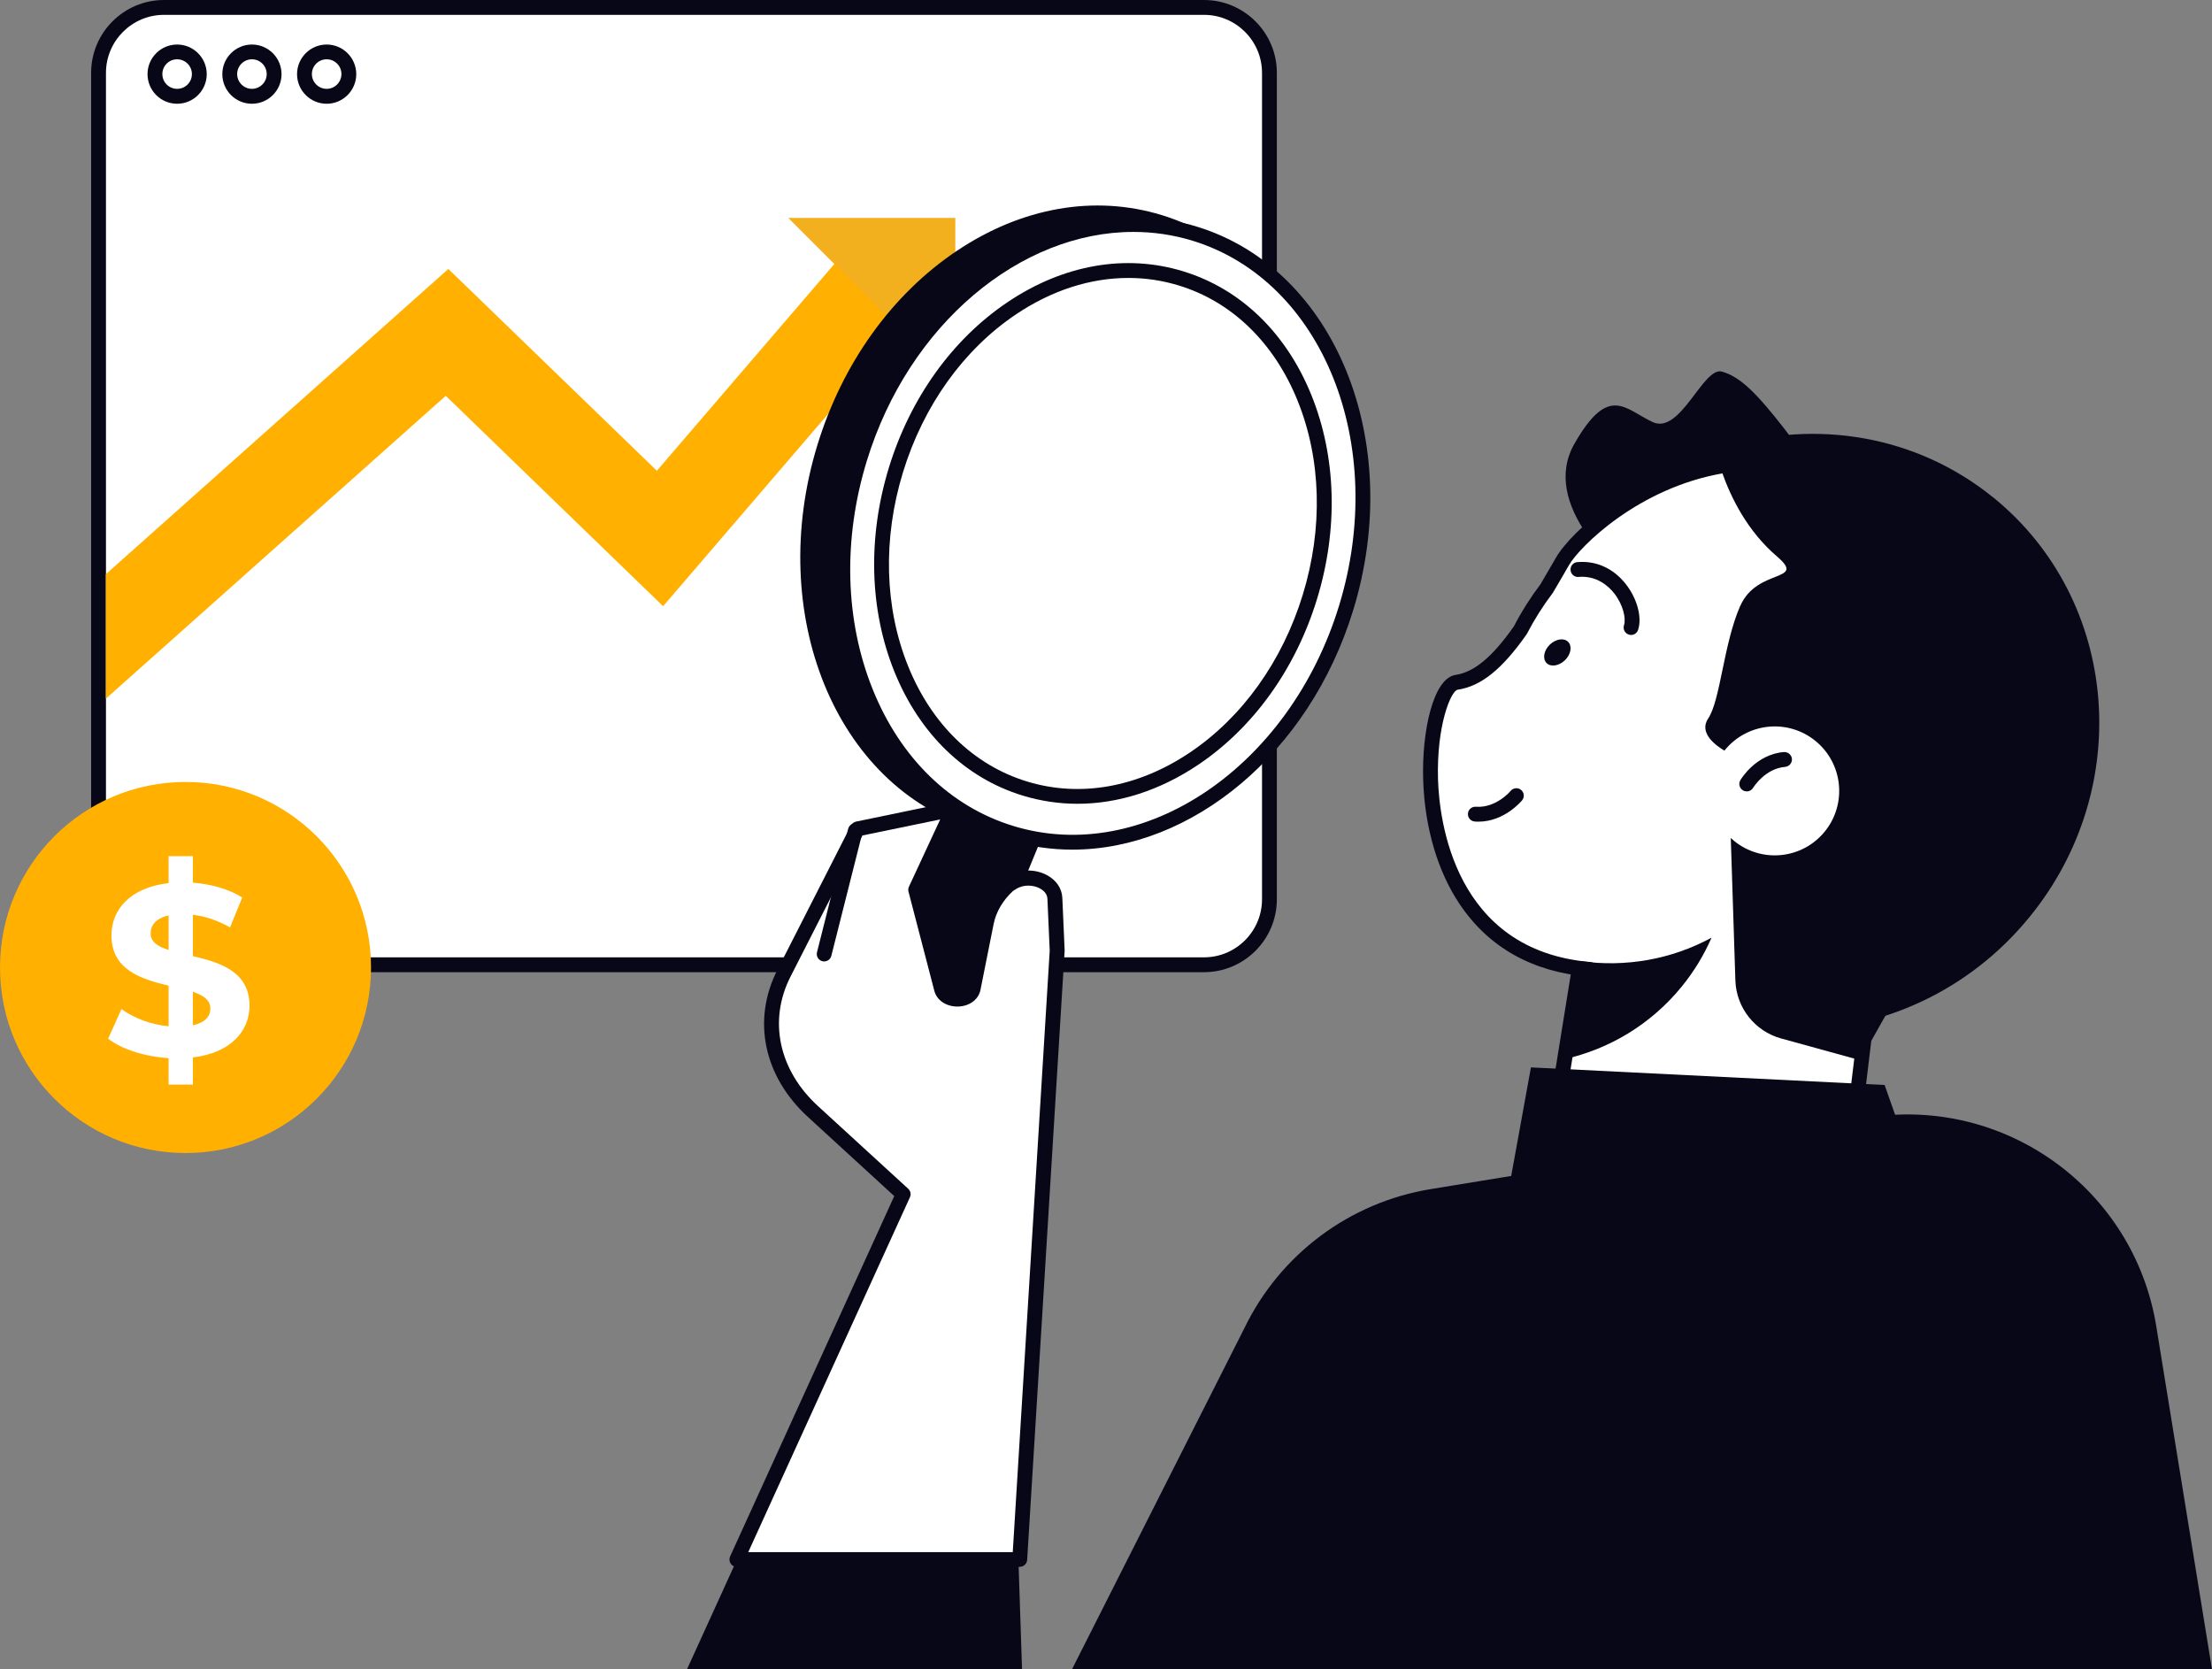
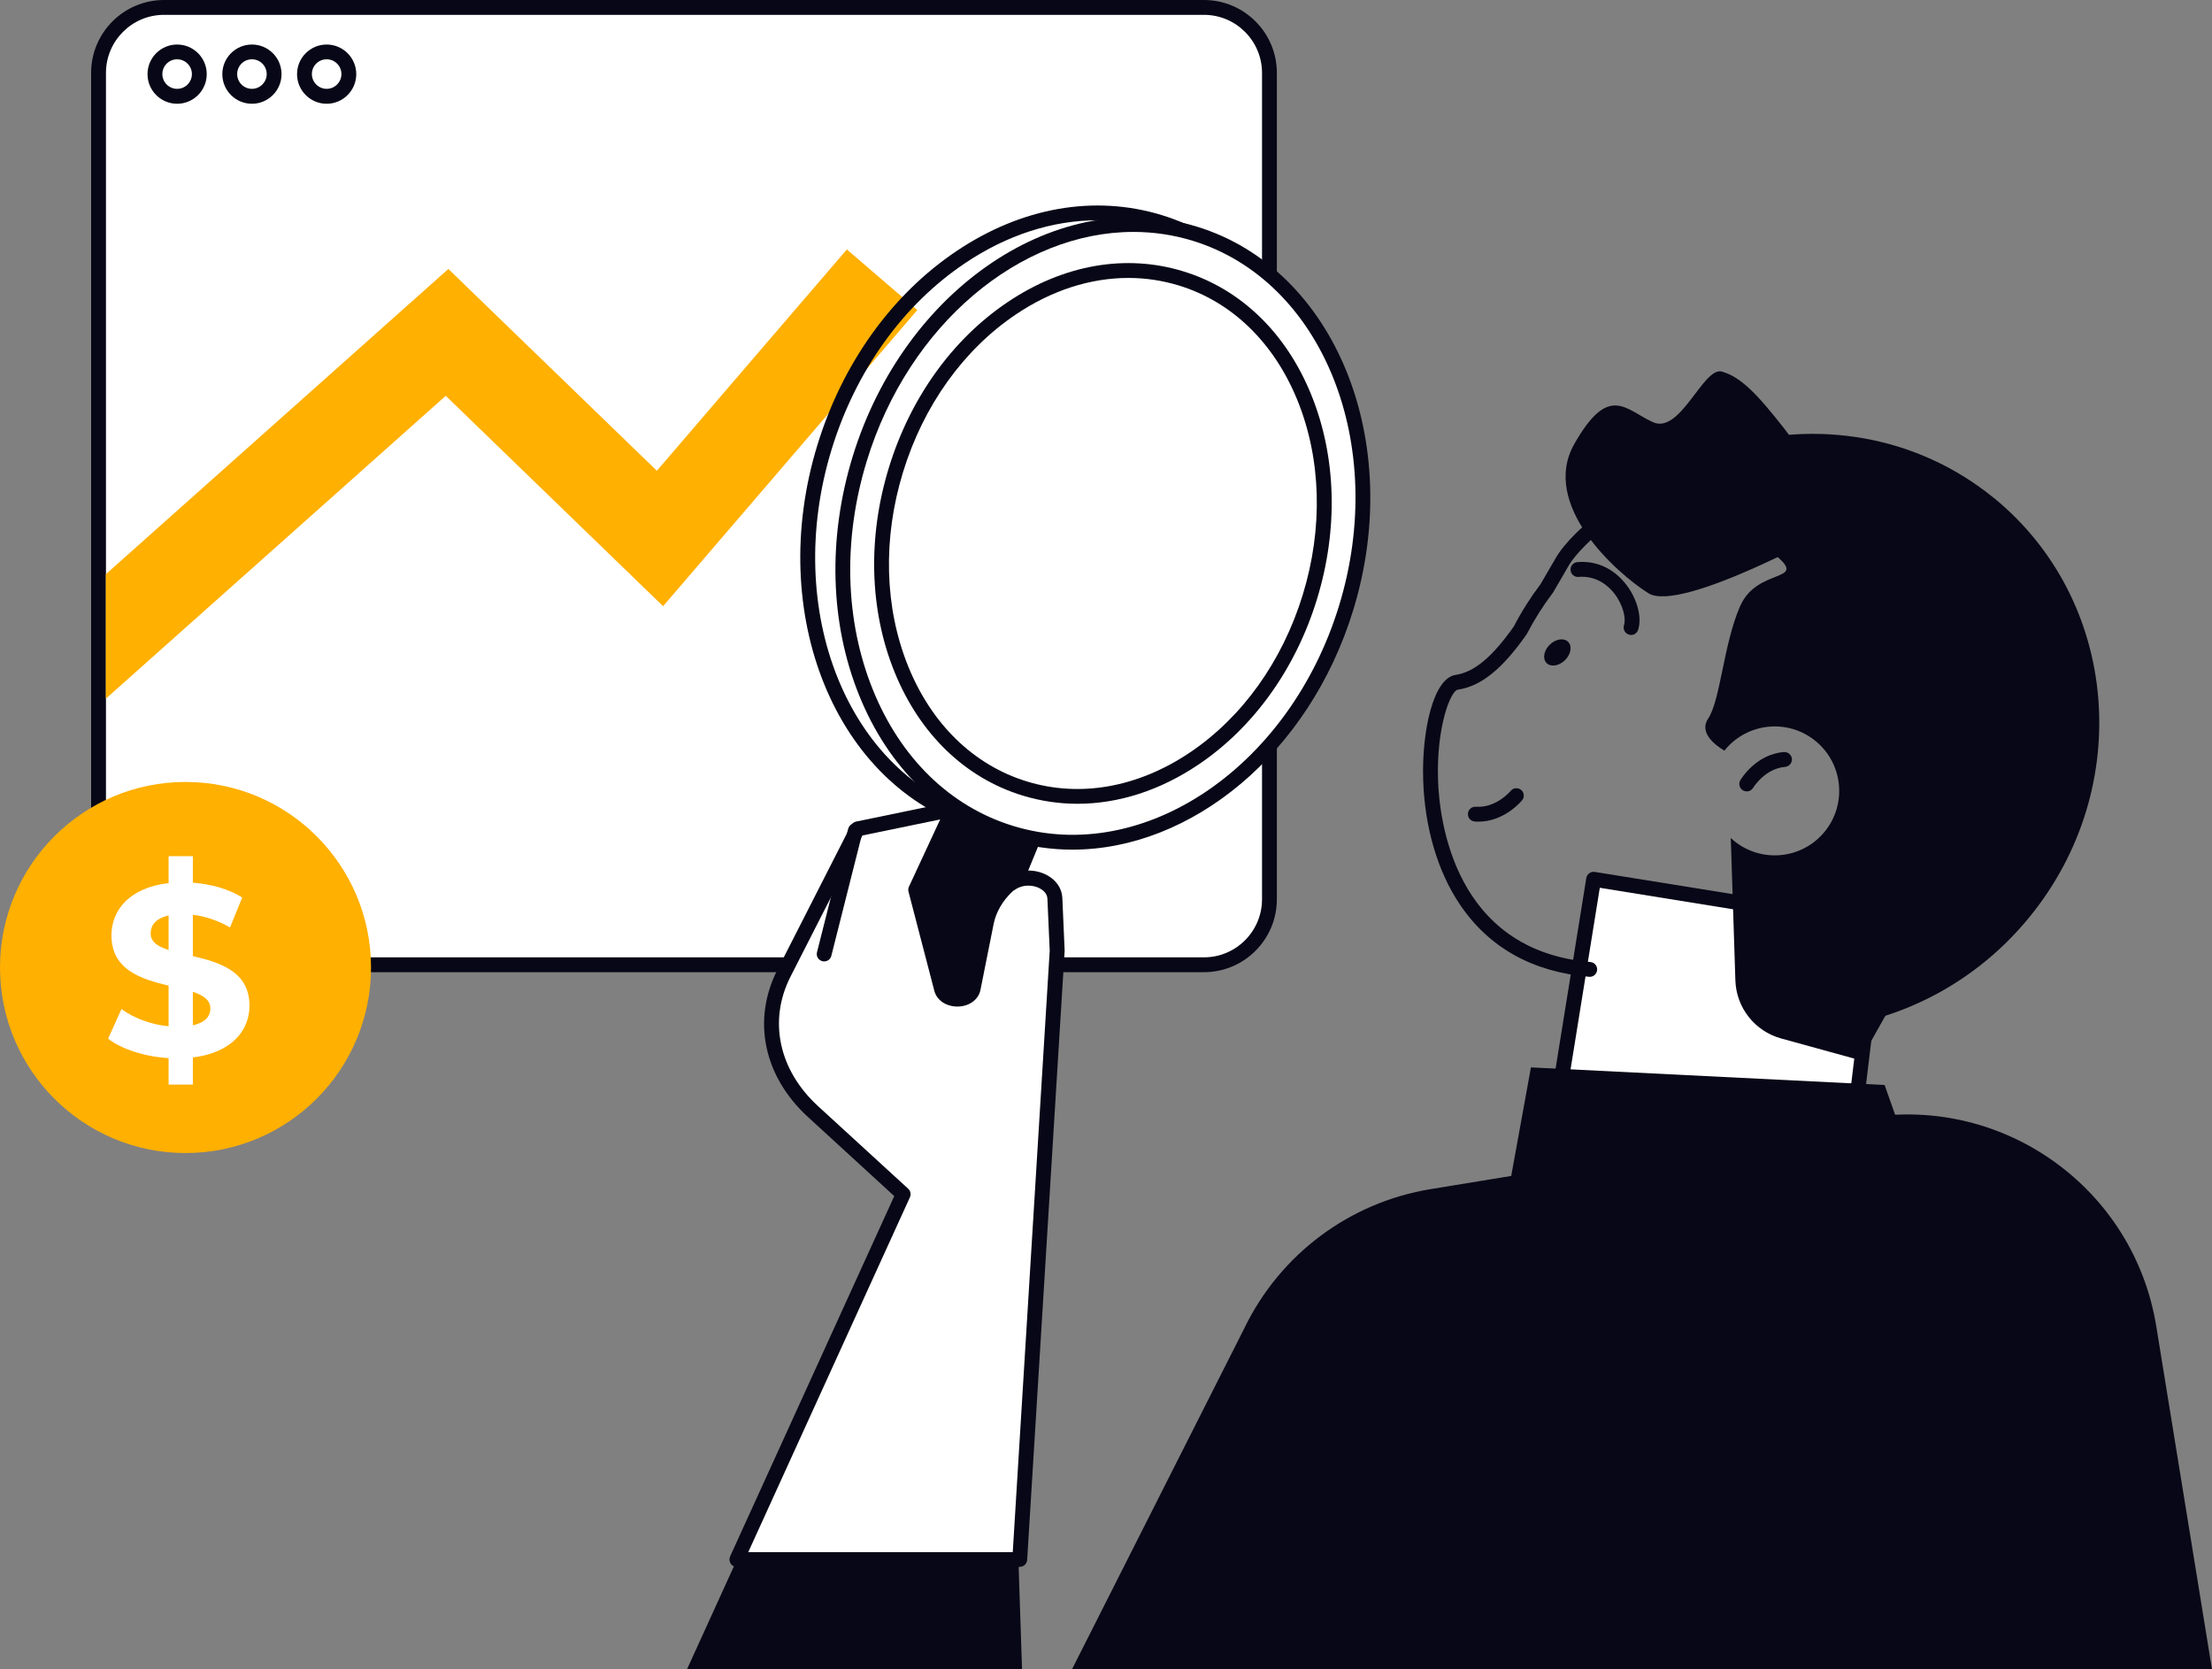
<svg xmlns="http://www.w3.org/2000/svg" id="Ebene_2" viewBox="0 0 298.09 224.92">
  <rect x="0" y="0" width="298.09" height="224.92" fill="#808080" stroke="none" />
  <defs>
    <style>.cls-1{fill:#f3b01e;}.cls-2{fill:#ffb000;}.cls-3{fill:#fff;}.cls-4{fill:#080717;}</style>
  </defs>
  <g id="Ebene_1-2">
    <g>
      <g>
        <path class="cls-3" d="M22.1,1H162.25c4.87,0,8.82,3.95,8.82,8.82V121.17c0,4.87-3.95,8.82-8.82,8.82H22.1c-4.87,0-8.82-3.95-8.82-8.82V9.82c0-4.87,3.95-8.82,8.82-8.82Z" />
        <path class="cls-4" d="M162.25,130.99H22.1c-5.41,0-9.82-4.4-9.82-9.82V9.82C12.28,4.4,16.69,0,22.1,0H162.25c5.41,0,9.82,4.4,9.82,9.82V121.17c0,5.41-4.4,9.82-9.82,9.82ZM22.1,2c-4.31,0-7.82,3.51-7.82,7.82V121.17c0,4.31,3.51,7.82,7.82,7.82H162.25c4.31,0,7.82-3.51,7.82-7.82V9.82c0-4.31-3.51-7.82-7.82-7.82H22.1Z" />
      </g>
      <path class="cls-4" d="M23.87,13.98c-2.2,0-3.99-1.79-3.99-3.99s1.79-3.99,3.99-3.99,3.99,1.79,3.99,3.99-1.79,3.99-3.99,3.99Zm0-5.99c-1.1,0-1.99,.89-1.99,1.99s.89,1.99,1.99,1.99,1.99-.89,1.99-1.99-.9-1.99-1.99-1.99Z" />
      <path class="cls-4" d="M33.95,13.98c-2.2,0-3.99-1.79-3.99-3.99s1.79-3.99,3.99-3.99,3.99,1.79,3.99,3.99-1.79,3.99-3.99,3.99Zm0-5.99c-1.1,0-1.99,.89-1.99,1.99s.9,1.99,1.99,1.99,1.99-.89,1.99-1.99-.89-1.99-1.99-1.99Z" />
      <path class="cls-4" d="M44.02,13.98c-2.2,0-3.99-1.79-3.99-3.99s1.79-3.99,3.99-3.99,3.99,1.79,3.99,3.99-1.79,3.99-3.99,3.99Zm0-5.99c-1.1,0-1.99,.89-1.99,1.99s.9,1.99,1.99,1.99,1.99-.89,1.99-1.99-.89-1.99-1.99-1.99Z" />
    </g>
    <polygon class="cls-4" points="137.73 224.92 137.25 210.4 99.13 210.54 92.58 224.92 137.73 224.92" />
    <rect class="cls-4" x="118.67" y="105.83" width="15.77" height="39.82" transform="translate(57.41 -38.72) rotate(22.38)" />
    <g>
      <g>
        <polygon class="cls-3" points="245.97 183.5 208.11 159.72 214.76 118.47 253.06 124.64 245.97 183.5" />
        <path class="cls-4" d="M245.96,184.5c-.19,0-.37-.05-.53-.15l-37.85-23.78c-.34-.21-.52-.61-.46-1.01l6.65-41.25c.04-.26,.19-.5,.4-.65,.21-.16,.48-.22,.74-.18l38.3,6.17c.53,.09,.9,.57,.83,1.11l-7.09,58.86c-.04,.34-.25,.63-.56,.78-.14,.07-.28,.1-.43,.1Zm-36.76-25.27l35.96,22.59,6.79-56.34-36.36-5.86-6.38,39.61Z" />
      </g>
      <path class="cls-4" d="M247.61,70.93s-21.07,11.77-25.47,9c-4.41-2.77-14.63-11.98-9.97-20.14s6.85-4.61,10.57-2.91,6.8-7.53,9.31-6.81c2.52,.72,4.7,2.94,8.49,7.8,3.79,4.86,7.08,13.07,7.08,13.07Z" />
      <g>
-         <path class="cls-3" d="M240.91,137.92c9.28-1.17,18.24-5.86,24.72-13.81,13.08-16.07,10.78-39.01-4.48-52.04-25.05-21.37-47.54-1.69-50.6,3.61-.72,1.24-1.41,2.44-2.09,3.6-1.37,1.81-2.56,3.69-3.57,5.64-2.73,3.9-5.44,6.56-8.59,7.03-4.83,.72-8.88,36.4,17.95,38.68l26.67,7.29Z" />
        <path class="cls-4" d="M240.91,138.92c-.5,0-.93-.37-.99-.88-.07-.55,.32-1.05,.87-1.12,9.42-1.19,17.97-5.97,24.07-13.45,12.65-15.53,10.73-37.77-4.36-50.65-9.02-7.7-18.55-10.74-28.31-9.05-11.41,1.97-19.33,9.89-20.77,12.4-.72,1.25-1.41,2.45-2.1,3.61-.02,.03-.04,.07-.06,.1-1.32,1.74-2.49,3.59-3.48,5.5-.02,.04-.04,.08-.07,.11-3.28,4.68-6.14,6.98-9.27,7.44-.92,.14-2.87,4.86-2.65,12.12,.17,5.37,2.14,23.01,20.53,24.57,.55,.05,.96,.53,.91,1.08-.05,.55-.53,.97-1.08,.91-7.62-.65-13.48-3.92-17.4-9.72-3-4.43-4.76-10.4-4.96-16.79-.21-6.62,1.37-13.72,4.35-14.16,2.53-.38,4.96-2.4,7.88-6.56,1.02-1.97,2.23-3.88,3.59-5.68,.67-1.14,1.35-2.32,2.06-3.54,2.13-3.7,10.81-11.42,22.16-13.38,10.38-1.8,20.45,1.4,29.95,9.5,15.92,13.58,17.95,37.05,4.61,53.43-6.42,7.88-15.43,12.92-25.37,14.17-.04,0-.08,0-.13,0Z" />
      </g>
      <path class="cls-4" d="M268.67,67.08c-10.4-8.47-23.94-10.57-36.14-6.87,3.31,1.47,6.47,3.35,9.38,5.72,19.75,16.08,21.08,47.13,2.98,69.35-1.01,1.23-2.05,2.41-3.13,3.53,11.78-.02,23.6-5.25,31.77-15.29,14.19-17.43,12.02-42.7-4.86-56.45Z" />
      <path class="cls-4" d="M234.53,81.62c2.27-5.15,9.03-3.14,4.91-6.67-7.8-6.68-8.94-17.7-8.94-17.7,22.57-1.83,38.91,34.4,38.91,34.4l-13.46,41.88-5.25,9.33-10.68-2.94c-3.55-.98-6.04-4.15-6.16-7.82l-.62-19.2c.14,.14,.29,.27,.44,.4,3.72,3.03,9.19,2.47,12.22-1.25,3.03-3.72,2.47-9.19-1.25-12.22s-9.19-2.47-12.22,1.25c-.02,.02-.03,.04-.05,.06-1.08-.64-3.51-2.36-2.19-4.32,1.67-2.49,2.06-10.05,4.33-15.2Z" />
      <path class="cls-4" d="M199.23,110.71c-.16,0-.32,0-.49-.02-.55-.04-.96-.52-.92-1.07,.04-.55,.52-.96,1.07-.92,2.73,.2,4.67-2.11,4.68-2.13,.35-.43,.98-.49,1.41-.14,.43,.35,.49,.98,.14,1.4-.1,.12-2.39,2.88-5.89,2.88Z" />
      <path class="cls-4" d="M235.39,106.63c-.17,0-.35-.04-.51-.14-.47-.28-.63-.89-.35-1.37,.08-.14,2.09-3.49,5.87-3.79,.55-.03,1.03,.37,1.08,.92,.04,.55-.37,1.03-.92,1.08-2.72,.22-4.29,2.79-4.31,2.82-.19,.31-.52,.49-.86,.49Z" />
      <path class="cls-4" d="M219.8,85.55c-.1,0-.21-.02-.31-.05-.52-.17-.81-.74-.64-1.26,.3-.91-.12-2.79-1.35-4.33-.72-.91-2.3-2.38-4.77-2.18-.55,.06-1.04-.36-1.08-.91-.05-.55,.36-1.04,.91-1.08,2.53-.22,4.84,.82,6.51,2.93,1.55,1.95,2.24,4.5,1.68,6.2-.14,.42-.53,.69-.95,.69Z" />
      <path class="cls-4" d="M210.89,88.96c-.81,.78-1.92,.95-2.48,.37-.56-.58-.37-1.68,.44-2.47,.81-.78,1.92-.95,2.48-.37,.56,.58,.37,1.68-.44,2.47Z" />
-       <path class="cls-4" d="M213,129.5l-2.13,13.2c5.99-1.36,11.59-4.65,15.77-9.78,1.67-2.05,3-4.27,4.01-6.58-5.41,2.94-11.62,4.02-17.66,3.16Z" />
    </g>
    <g>
      <path class="cls-3" d="M136.39,118.95l-.49,.31c-1.57,1.43-2.6,3.19-2.98,5.06l-1.77,8.86c-.38,1.89-3.79,1.95-4.27,.08l-3.48-13.36,5.05-10.86-12.89,2.66-9.91,19.45c-3.21,6.3-1.7,13.49,3.91,18.63l12.16,11.14-22.42,49.22h38.12l5.05-82.03-.31-7.06c-.1-2.31-3.48-3.54-5.76-2.1Z" />
      <path class="cls-4" d="M137.42,211.13h-38.12c-.34,0-.66-.17-.84-.46-.18-.29-.21-.65-.07-.96l22.12-48.55-11.62-10.65c-5.99-5.48-7.57-13.08-4.13-19.83l9.91-19.45c.14-.27,.39-.46,.69-.53l12.89-2.66c.37-.07,.75,.06,.99,.36,.23,.3,.28,.7,.12,1.04l-4.89,10.54,3.39,13.01c.12,.45,.72,.63,1.21,.62,.37-.01,1.02-.16,1.11-.65l1.77-8.86c.42-2.09,1.55-4.03,3.28-5.61,.04-.04,.09-.08,.14-.11l.49-.31c1.52-.96,3.56-1.03,5.18-.18,1.29,.67,2.06,1.8,2.12,3.08l.31,7.06s0,.07,0,.11l-5.05,82.03c-.03,.53-.47,.94-1,.94Zm-36.56-2h35.62l4.98-81.04-.31-7c-.03-.76-.67-1.2-1.04-1.4-.82-.43-2.13-.57-3.19,.1h0l-.41,.26c-1.38,1.28-2.28,2.82-2.61,4.46l-1.77,8.86c-.26,1.3-1.47,2.21-3.02,2.25-1.56,.03-2.86-.81-3.2-2.12l-3.48-13.36c-.06-.22-.04-.46,.06-.67l4.21-9.06-10.48,2.16-9.69,19.02c-3.01,5.91-1.59,12.59,3.7,17.44l12.16,11.14c.32,.29,.41,.76,.23,1.15l-21.78,47.8Zm35.53-90.18h0Z" />
    </g>
    <g>
      <path class="cls-3" d="M111.07,128.55l4.2-16.63-4.2,16.63Z" />
      <path class="cls-4" d="M111.07,129.54c-.08,0-.16,0-.25-.03-.54-.14-.86-.68-.72-1.21l4.2-16.63c.14-.54,.68-.85,1.21-.72,.54,.14,.86,.68,.72,1.21l-4.2,16.63c-.11,.45-.52,.75-.97,.75Z" />
    </g>
    <polygon class="cls-4" points="202.32 165.77 206.31 143.82 253.97 146.19 260.18 163.77 202.32 165.77" />
    <path class="cls-4" d="M144.46,224.92l23.24-45.98c4.82-9.95,14.18-16.94,25.1-18.72l58.75-9.61c18.54-3.03,36.02,9.55,39.03,28.09l7.51,46.23H144.46Z" />
    <polygon class="cls-2" points="114.12 33.61 88.52 63.43 60.42 36.24 14.26 77.37 14.26 94.14 60.07 53.33 89.36 81.68 123.62 41.77 114.12 33.61" />
-     <polygon class="cls-1" points="128.74 51.88 128.74 29.36 106.22 29.36 128.74 51.88" />
    <g>
-       <ellipse class="cls-4" cx="143.88" cy="70.31" rx="42.23" ry="34.28" transform="translate(34.49 187.26) rotate(-72.96)" />
      <path class="cls-4" d="M139.85,112.93c-2.92,0-5.82-.43-8.64-1.29-18.6-5.7-28.05-28.88-21.06-51.67,3.37-11,10.03-20.29,18.75-26.14,8.78-5.9,18.6-7.62,27.65-4.85,9.05,2.77,16.22,9.7,20.18,19.51,3.94,9.74,4.25,21.16,.88,32.16h0c-3.37,11-10.03,20.29-18.75,26.14-6.04,4.06-12.58,6.14-19.01,6.14Zm8.07-83.25c-6.05,0-12.2,1.96-17.9,5.8-8.34,5.6-14.71,14.5-17.95,25.07-6.66,21.74,2.19,43.8,19.73,49.18,8.46,2.59,17.68,.96,25.95-4.59,8.34-5.6,14.71-14.5,17.95-25.07,3.24-10.57,2.95-21.51-.82-30.83-3.74-9.24-10.45-15.76-18.92-18.35-2.63-.8-5.33-1.2-8.05-1.2Zm28.73,50.67h0Z" />
    </g>
    <g>
      <ellipse class="cls-3" cx="148.63" cy="71.87" rx="42.23" ry="34.28" transform="translate(36.35 192.9) rotate(-72.95)" />
      <path class="cls-4" d="M144.52,114.48c-2.87,0-5.74-.41-8.56-1.28-9.05-2.77-16.22-9.7-20.18-19.51-3.94-9.74-4.25-21.16-.88-32.16,6.99-22.79,27.81-36.7,46.4-30.99,18.6,5.7,28.05,28.88,21.06,51.67h0c-5.93,19.33-21.81,32.27-37.84,32.27Zm8.2-83.23c-15.17,0-30.25,12.39-35.91,30.86-3.24,10.57-2.95,21.51,.82,30.83,3.74,9.24,10.45,15.76,18.92,18.35,17.55,5.38,37.24-7.93,43.9-29.67l.96,.29-.96-.29c6.66-21.74-2.19-43.8-19.73-49.18-2.63-.81-5.32-1.19-7.99-1.19Z" />
    </g>
    <g>
      <ellipse class="cls-3" cx="148.63" cy="71.87" rx="35.94" ry="29.18" transform="translate(36.35 192.91) rotate(-72.96)" />
      <path class="cls-4" d="M145.2,108.3c-2.5,0-4.98-.37-7.4-1.11-7.74-2.37-13.88-8.3-17.27-16.69-3.36-8.32-3.63-18.07-.75-27.47,2.88-9.4,8.57-17.33,16.02-22.33,7.51-5.05,15.92-6.52,23.66-4.14,7.74,2.37,13.88,8.3,17.27,16.69,3.36,8.32,3.63,18.07,.75,27.47h0c-2.88,9.4-8.57,17.33-16.02,22.33-5.17,3.47-10.76,5.25-16.26,5.25Zm6.87-70.85c-5.12,0-10.33,1.66-15.16,4.91-7.07,4.75-12.47,12.3-15.22,21.26-2.75,8.96-2.5,18.24,.69,26.14,3.16,7.82,8.85,13.34,16,15.53,7.16,2.2,14.96,.81,21.96-3.89,7.07-4.75,12.47-12.3,15.22-21.26h0c2.75-8.96,2.5-18.24-.69-26.14-3.16-7.82-8.85-13.34-16-15.53-2.22-.68-4.5-1.02-6.8-1.02Z" />
    </g>
    <circle class="cls-2" cx="25" cy="130.36" r="25" />
    <path class="cls-3" d="M25.99,142.47v3.67h-3.27v-3.57c-3.24-.2-6.35-1.21-8.15-2.62l1.8-3.99c1.64,1.21,3.99,2.1,6.35,2.32v-5.47c-3.64-.88-7.7-2.1-7.7-6.78,0-3.47,2.52-6.45,7.7-7.04v-3.63h3.27v3.57c2.46,.2,4.85,.85,6.65,2l-1.64,4.03c-1.67-.95-3.37-1.51-5.01-1.7v5.57c3.64,.85,7.63,2.06,7.63,6.68,0,3.4-2.49,6.35-7.63,6.97Zm-3.27-14.47v-4.65c-1.74,.39-2.42,1.34-2.42,2.42,0,1.15,.98,1.77,2.42,2.23Zm5.63,7.89c0-1.15-.95-1.77-2.36-2.26v4.52c1.64-.36,2.36-1.21,2.36-2.26Z" />
  </g>
</svg>